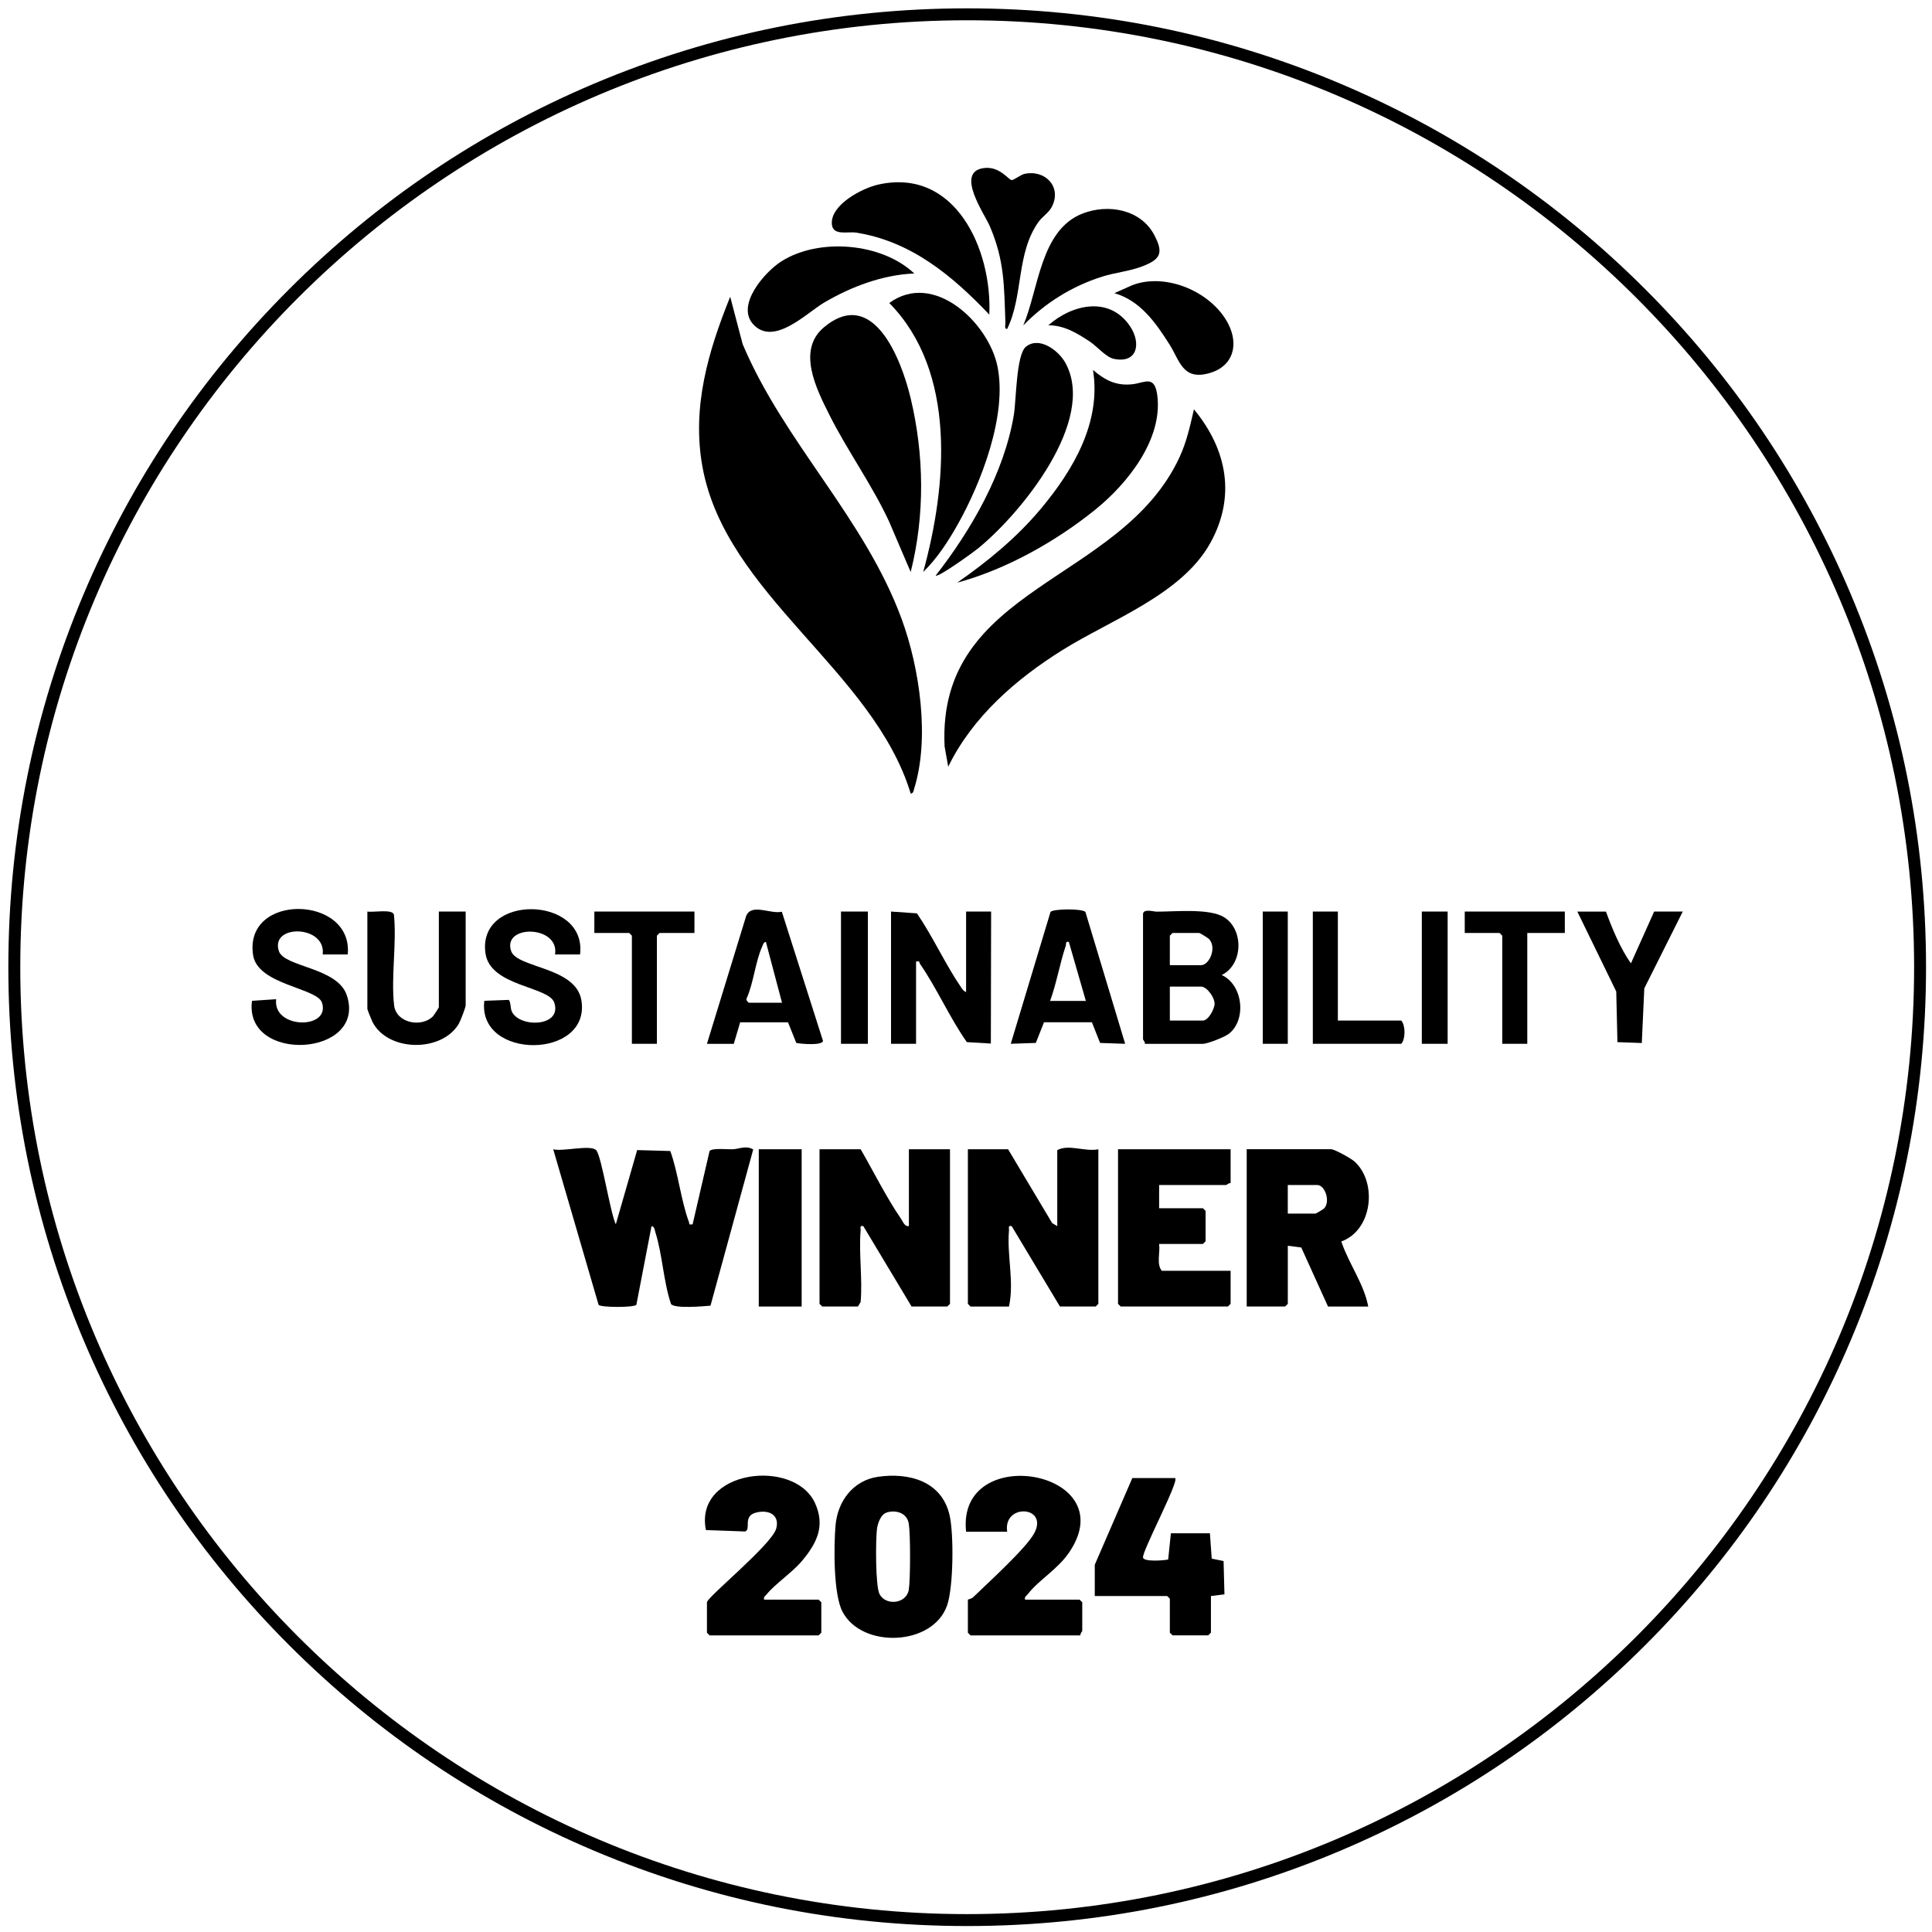
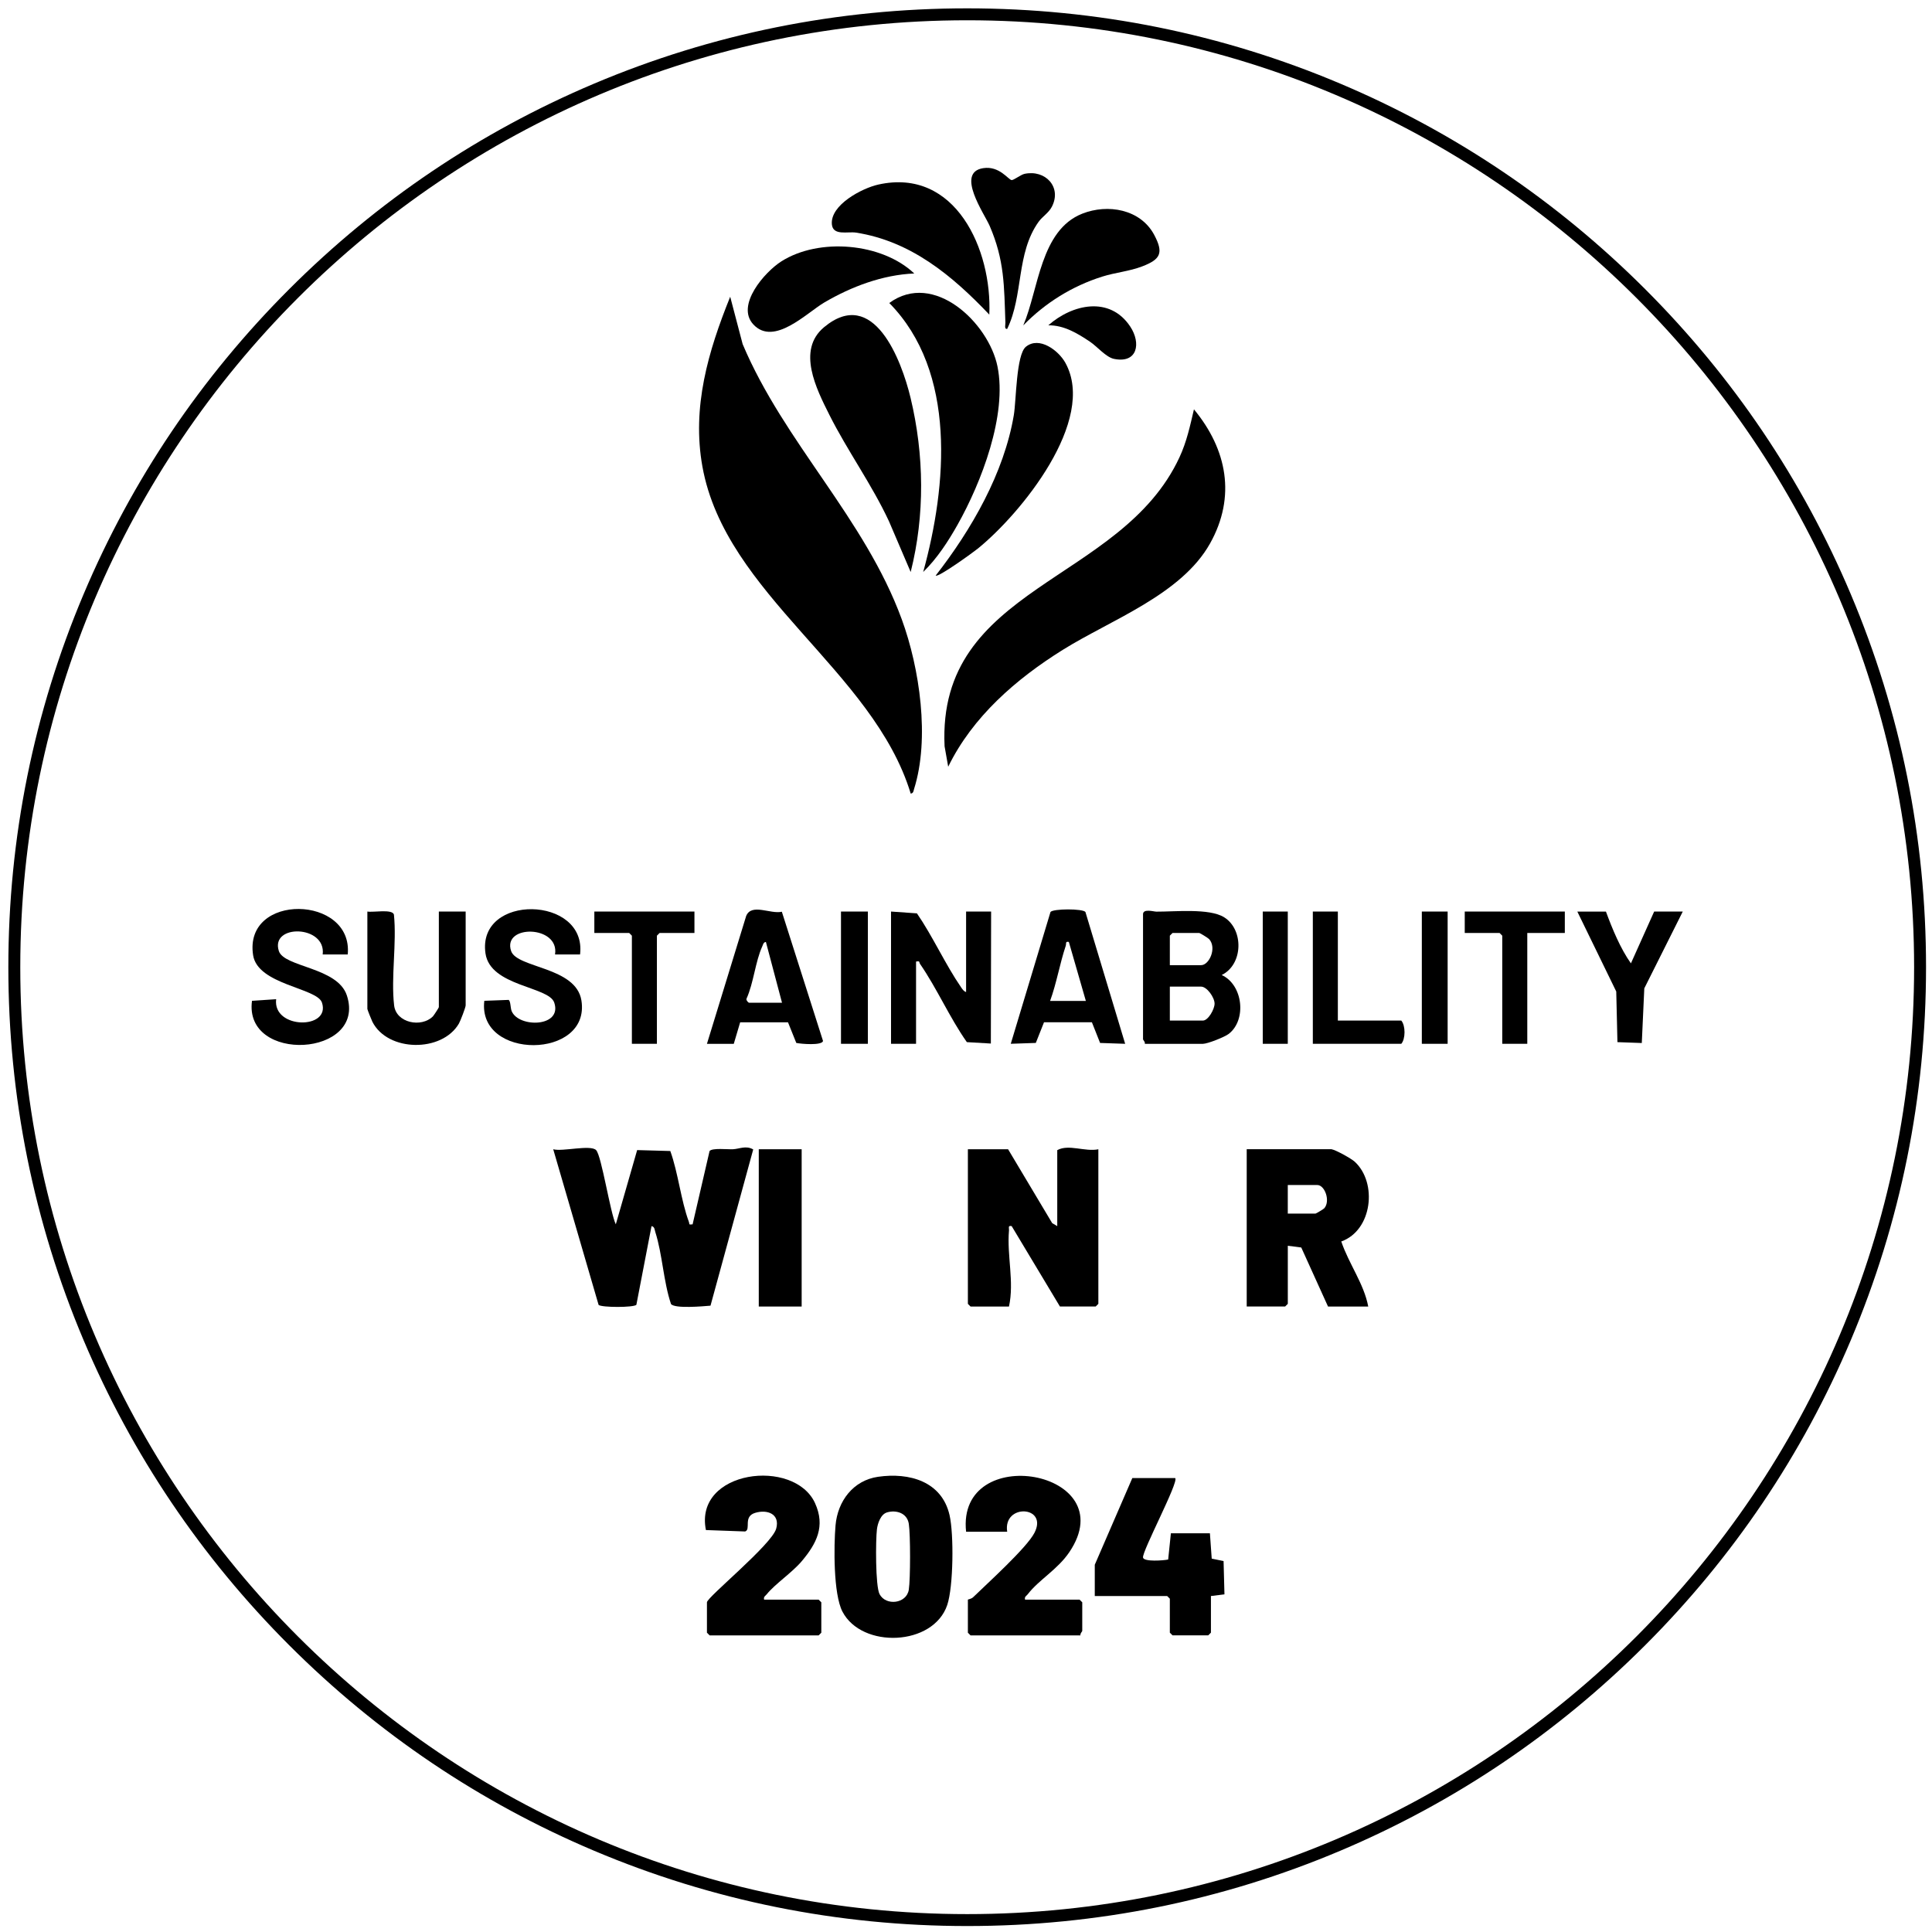
<svg xmlns="http://www.w3.org/2000/svg" id="Layer_1" version="1.1" viewBox="0 0 810 810">
  <g>
    <path d="M381.82,332.72c-15.68-51.68-77.66-83.33-87.33-137.1-4.49-24.94,2.42-48.35,11.65-71.21l5.22,19.87c17.4,41.26,51.19,72.98,66.71,115.37,7.5,20.46,11.83,50.01,5.16,71.13-.26.84-.25,1.81-1.42,1.94Z" />
    <path d="M397.54,321.47l-1.52-8.58c-3.21-67.38,73.93-68.31,98.47-121.14,3.07-6.62,4.43-13.11,6.08-20.13,13.87,16.76,17.73,36.62,6.76,56.21-12.04,21.5-41.48,31.97-61.77,44.63-19.54,12.19-37.82,28.05-48.03,49.01Z" />
    <path d="M258.18,513.3l8.95-31.12,13.9.39c3.33,9.29,4.42,20.56,7.78,29.69.38,1.03-.27,1.28,1.57,1.05l7.11-30.74c1.15-1.37,7.47-.64,9.74-.74,2.83-.13,5.5-1.7,8.56.08l-17.91,65.5c-3.09.26-14.97,1.34-16.56-.69-3.19-9.47-3.58-20.79-6.57-30.15-.32-1-.26-2.28-1.6-2.51l-6.35,32.99c-1.17,1.18-14.45,1.16-15.83.05l-19.03-65.27c3.84,1.09,15.7-2.03,17.99.37s5.9,26.29,8.25,31.1Z" />
    <path d="M460.49,481.83v64.81l-1.12,1.12h-14.99l-20.24-33.72c-1.71-.29-1.02.75-1.12,1.87-.91,10.61,2.27,21.4,0,31.86h-16.11l-1.12-1.12v-64.81h16.86l18.49,30.97,2.12,1.25v-31.85c4.77-2.65,11.66.79,17.23-.37Z" />
-     <path d="M360.83,481.83c5.58,9.63,10.63,19.96,16.93,29.16.84,1.23,1.5,3.32,3.3,3.06v-32.22h17.23v64.81l-1.12,1.12h-14.99l-20.24-33.72c-1.71-.29-1.02.75-1.12,1.87-.81,9.59.86,20.24,0,29.98l-1.12,1.87h-14.99l-1.12-1.12v-64.81h17.23Z" />
    <path d="M558.27,481.83c1.78.3,8.28,3.9,9.74,5.25,9.55,8.82,7.35,28.76-5.67,33.41,3.09,9.24,9.53,17.77,11.3,27.28h-16.86l-11.22-24.75-5.64-.73v24.35l-1.12,1.12h-16.11v-65.94h35.59ZM539.91,508.81h11.61c.22,0,3.37-1.86,3.72-2.27,2.6-3.06.2-9.72-2.97-9.72h-12.36v11.99Z" />
    <path d="M381.8,239.8l-9.09-21.24c-7.15-15.39-17.46-29.61-25.01-44.67-5.43-10.84-13.74-27.11-2.21-36.71,20.77-17.29,32.48,13.86,36.27,29.63,5.73,23.86,6.05,49.19.05,73Z" />
    <path d="M368.14,619.15c13.03-1.88,26.71,1.87,29.97,16.09,1.83,7.98,1.62,29.92-.97,37.64-5.82,17.33-35.83,18.43-43.95,2.78-3.83-7.39-3.63-27.49-2.89-36.13.88-10.18,7.39-18.87,17.83-20.38ZM371.85,634.1c-2.61.77-3.89,4.61-4.19,7.05-.56,4.55-.66,23.84,1.1,27.2,2.63,5.04,11.34,4.04,12.26-1.86.7-4.51.71-23.13,0-27.64s-5.27-5.91-9.17-4.76Z" />
-     <path d="M515.94,481.83v14.24c-.74-.24-1.63.75-1.87.75h-28.1v9.74h18.36l1.12,1.12v12.74l-1.12,1.12h-18.36c.5,3.55-1.21,8.42,1.12,11.24h28.85v13.86l-1.12,1.12h-44.96l-1.12-1.12v-64.81h47.21Z" />
    <path d="M387.06,239.8c9.95-36.11,14.17-83.91-14.23-112.77,18.71-13.68,41.65,8.4,45.36,26.56,4.17,20.41-6.75,48.71-16.77,66.48-3.95,7-8.58,14.11-14.36,19.73Z" />
    <path d="M320.37,670.66h22.85l1.12,1.12v12.74l-1.12,1.12h-45.71l-1.12-1.12v-12.74c0-2.13,27.23-24.24,29.04-30.9,1.67-6.12-3.7-8.17-8.85-6.6s-1.61,6.95-4.19,7.8l-16.43-.6c-5.07-25.19,37.05-30.36,45.75-11.28,4.41,9.66.68,16.94-5.6,24.37-4.01,4.75-11.25,9.59-14.64,13.83-.61.76-1.42.98-1.11,2.26Z" />
    <path d="M429.77,670.66h22.85l1.12,1.12v11.99c0,.25-.99,1.14-.75,1.87h-46.08l-1.12-1.12v-13.86c0-.13,1.39-.22,2.26-1.07,6-5.84,22.29-20.55,25.61-26.87,6.01-11.44-13.24-12.53-11.39-.53h-17.23c-4.08-38.04,66.4-25.82,43.33,8.49-4.96,7.38-12.78,11.59-17.49,17.73-.58.76-1.44.95-1.12,2.25Z" />
    <path d="M492.71,619.7c1.63,1.51-13.98,30.78-13.49,33.32.36,1.86,8.66,1.23,10.54.82l1.14-11h16.36s.76,10.62.76,10.62l4.97,1.02.37,13.96-5.67.7v15.36l-1.12,1.12h-14.99l-1.12-1.12v-14.24l-1.12-1.12h-30.35v-13.11l15.74-36.34h17.98Z" />
-     <path d="M401.29,244.29c12.9-8.97,25.1-19,35.2-31.11,13.47-16.15,25.28-36.14,21.76-58.05,5.13,4.34,9.82,6.79,16.79,5.93,4.98-.61,9.11-4.01,10.19,4.92,2.22,18.34-12.52,36.75-25.89,47.58-16.48,13.35-37.52,25.21-58.05,30.73Z" />
    <path d="M392.3,241.3c14.96-19.19,28.66-42.95,32.75-67.27,1.04-6.2.97-25.33,5.06-28.65,5.59-4.54,13.68,1.54,16.55,6.73,13.35,24.18-18.79,63.41-36.78,77.95-1.8,1.46-16.56,12.17-17.59,11.25Z" />
    <path d="M479.97,437.62c.24-.74-.75-1.63-.75-1.87v-52.45c0-2.46,4.44-1.1,5.59-1.09,7.67.05,22.16-1.51,28.38,2.34,8.34,5.16,8.05,19.83-.99,24.23,8.96,4.09,10.54,18.85,2.94,24.69-1.72,1.32-8.88,4.16-10.82,4.16h-24.35ZM490.46,404.65h13.11c3.4,0,6.66-7.19,3.39-10.89-.44-.5-3.88-2.6-4.14-2.6h-11.24l-1.12,1.12v12.36ZM490.46,427.88h13.86c2.24,0,4.92-4.82,4.9-7.13-.03-2.6-3.21-7.1-5.65-7.1h-13.11v14.24Z" />
    <path d="M405.04,415.89v-33.72h10.49l-.11,55.34-10.06-.59c-7.22-10.25-12.56-22.56-19.63-32.79-.46-.66.13-1.38-1.67-.98v34.47h-10.49v-55.45l10.86.76c6.64,9.66,11.92,21.42,18.49,30.97.53.77,1.16,1.79,2.12,2Z" />
    <path d="M414.77,131.9c-15.49-16.3-32.86-30.8-55.91-34.38-3.43-.53-9.63,1.43-10.09-3.45-.77-8.15,12.66-15.16,19.38-16.67,32.54-7.32,47.86,27.53,46.62,54.49Z" />
    <path d="M455.07,382.35l16.66,55.27-10.51-.36-3.44-8.68h-20.07s-3.44,8.67-3.44,8.67l-10.5.36,16.66-55.27c1.17-1.4,13.42-1.44,14.64,0ZM440.26,419.64h14.99l-7.13-24.73c-1.61-.32-.98.67-1.31,1.65-2.52,7.56-3.82,15.58-6.55,23.08Z" />
    <path d="M296.39,437.62l16.45-53.61c2.27-5.44,10.18-.65,14.95-1.76l17.27,54.19c-.47,1.98-9.18,1.24-11.21.82l-3.48-8.66h-20.05s-2.68,9.03-2.68,9.03h-11.24ZM327.86,420.39l-6.75-25.47c-1.03.08-1.19,1.1-1.52,1.84-2.9,6.32-3.63,15.37-6.6,21.92-.32.6.79,1.72,1.01,1.72h13.86Z" />
    <path d="M243.19,400.16h-10.49c1.97-12.29-22.17-12.7-18.42-1.46,2.42,7.24,27.21,6.57,29.48,20.74,3.97,24.81-43.7,25.12-40.71.15l10.21-.38c.89.64.68,3.34,1.27,4.73,2.96,7.07,21.33,6.75,17.84-3.6-2.31-6.84-26.83-6.74-28.83-20.62-3.64-25.27,42.66-24.31,39.65.44Z" />
    <path d="M145.78,400.16h-10.49c1.52-12.37-22.05-12.87-18.39-1.46,2.2,6.86,24.64,6.75,28.53,18.66,8.42,25.78-43.33,28.67-39.78,2.23l10.13-.67c-1.54,12.66,23,12.82,19.2,1.42-2.07-6.19-26.92-7.43-28.86-19.86-4.1-26.32,42.03-25.28,39.67-.33Z" />
    <path d="M154.02,382.17c2.28.46,10.35-1.16,11.13,1.23,1.24,12.08-1.29,26.32.09,38.13.86,7.37,11.42,9.43,16.25,4.6.38-.38,2.5-3.64,2.5-3.87v-40.09h11.24v39.34c0,.84-2.21,6.57-2.84,7.65-7.14,12.19-29.85,11.88-36.26-.77-.35-.69-2.11-5.09-2.11-5.38v-40.84Z" />
    <path d="M429.02,136.4c6.47-15.12,7.12-39.87,24.73-46.82,10.68-4.22,24.36-1.9,30.12,8.83,4.15,7.75,2.62,10.35-5.01,13.28-5.39,2.07-11.23,2.54-16.71,4.27-12.6,3.96-23.94,11.02-33.12,20.44Z" />
    <path d="M383.31,114.66c-13.26.55-26.36,5.5-37.69,12.14-7.4,4.34-21.11,18.5-29.76,9.24-7.53-8.07,4.8-22.07,11.76-26.48,15.79-10,42.13-7.77,55.69,5.1Z" />
    <rect x="318.12" y="481.83" width="17.98" height="65.94" />
-     <path d="M467.24,122.9l7.5-3.35c14.17-5.39,33.21,2.83,40.12,16.06,4.6,8.8,2.29,17.92-7.75,20.81-11.27,3.24-12.46-5.17-16.79-12-5.75-9.07-12.18-18.32-23.08-21.51Z" />
+     <path d="M467.24,122.9l7.5-3.35Z" />
    <path d="M422.26,137.89c-1.3.18-.71-1.71-.74-2.61-.56-15.36-.33-26.08-6.61-40.6-2.21-5.1-14.39-22.37-2.7-24.18,6.84-1.06,10.54,4.89,11.93,5,.85.07,3.88-2.3,5.42-2.62,8.71-1.83,15.65,5.51,11.48,13.72-1.34,2.65-4,4.15-5.6,6.39-9.49,13.28-6.29,30.77-13.17,44.9Z" />
    <path d="M673.29,382.17c2.65,7.19,6.02,15.41,10.48,21.73l9.75-21.73h11.99l-16.13,32.2-1.05,22.92-10.21-.37-.5-21.23-16.32-33.51h11.99Z" />
    <polygon points="291.15 382.17 291.15 391.16 276.53 391.16 275.41 392.29 275.41 437.62 264.92 437.62 264.92 392.29 263.8 391.16 249.18 391.16 249.18 382.17 291.15 382.17" />
    <polygon points="656.06 382.17 656.06 391.16 640.32 391.16 640.32 437.62 629.83 437.62 629.83 392.29 628.71 391.16 614.1 391.16 614.1 382.17 656.06 382.17" />
    <path d="M560.9,382.17v45.71h26.6c1.82,2.12,1.79,7.71,0,9.74h-37.09v-55.45h10.49Z" />
    <rect x="352.59" y="382.17" width="11.27" height="55.45" />
    <rect x="596.11" y="382.17" width="10.82" height="55.45" />
    <rect x="529.42" y="382.17" width="10.49" height="55.45" />
    <path d="M439.51,136.39c10.09-8.9,25.78-12.39,34.34.51,4.64,6.99,3.07,15.6-6.82,13.56-3.32-.68-7.12-5.24-10.04-7.19-5.26-3.52-10.91-6.96-17.48-6.88Z" />
  </g>
  <path d="M405.5,807.5c-54.27,0-106.92-10.63-156.48-31.59-47.87-20.25-90.86-49.23-127.78-86.15-36.92-36.92-65.9-79.91-86.15-127.78-20.96-49.56-31.59-102.21-31.59-156.48s10.63-106.92,31.59-156.48c20.25-47.87,49.23-90.86,86.15-127.78,36.92-36.92,79.91-65.9,127.78-86.15C298.58,14.13,351.23,3.5,405.5,3.5s106.92,10.63,156.48,31.59c47.87,20.25,90.86,49.23,127.78,86.15,36.92,36.92,65.9,79.91,86.15,127.78,20.96,49.56,31.59,102.21,31.59,156.48s-10.63,106.92-31.59,156.48c-20.25,47.87-49.23,90.86-86.15,127.78s-79.91,65.9-127.78,86.15c-49.56,20.96-102.21,31.59-156.48,31.59ZM405.5,8.5C186.59,8.5,8.5,186.59,8.5,405.5s178.09,397,397,397,397-178.09,397-397S624.41,8.5,405.5,8.5Z" />
</svg>